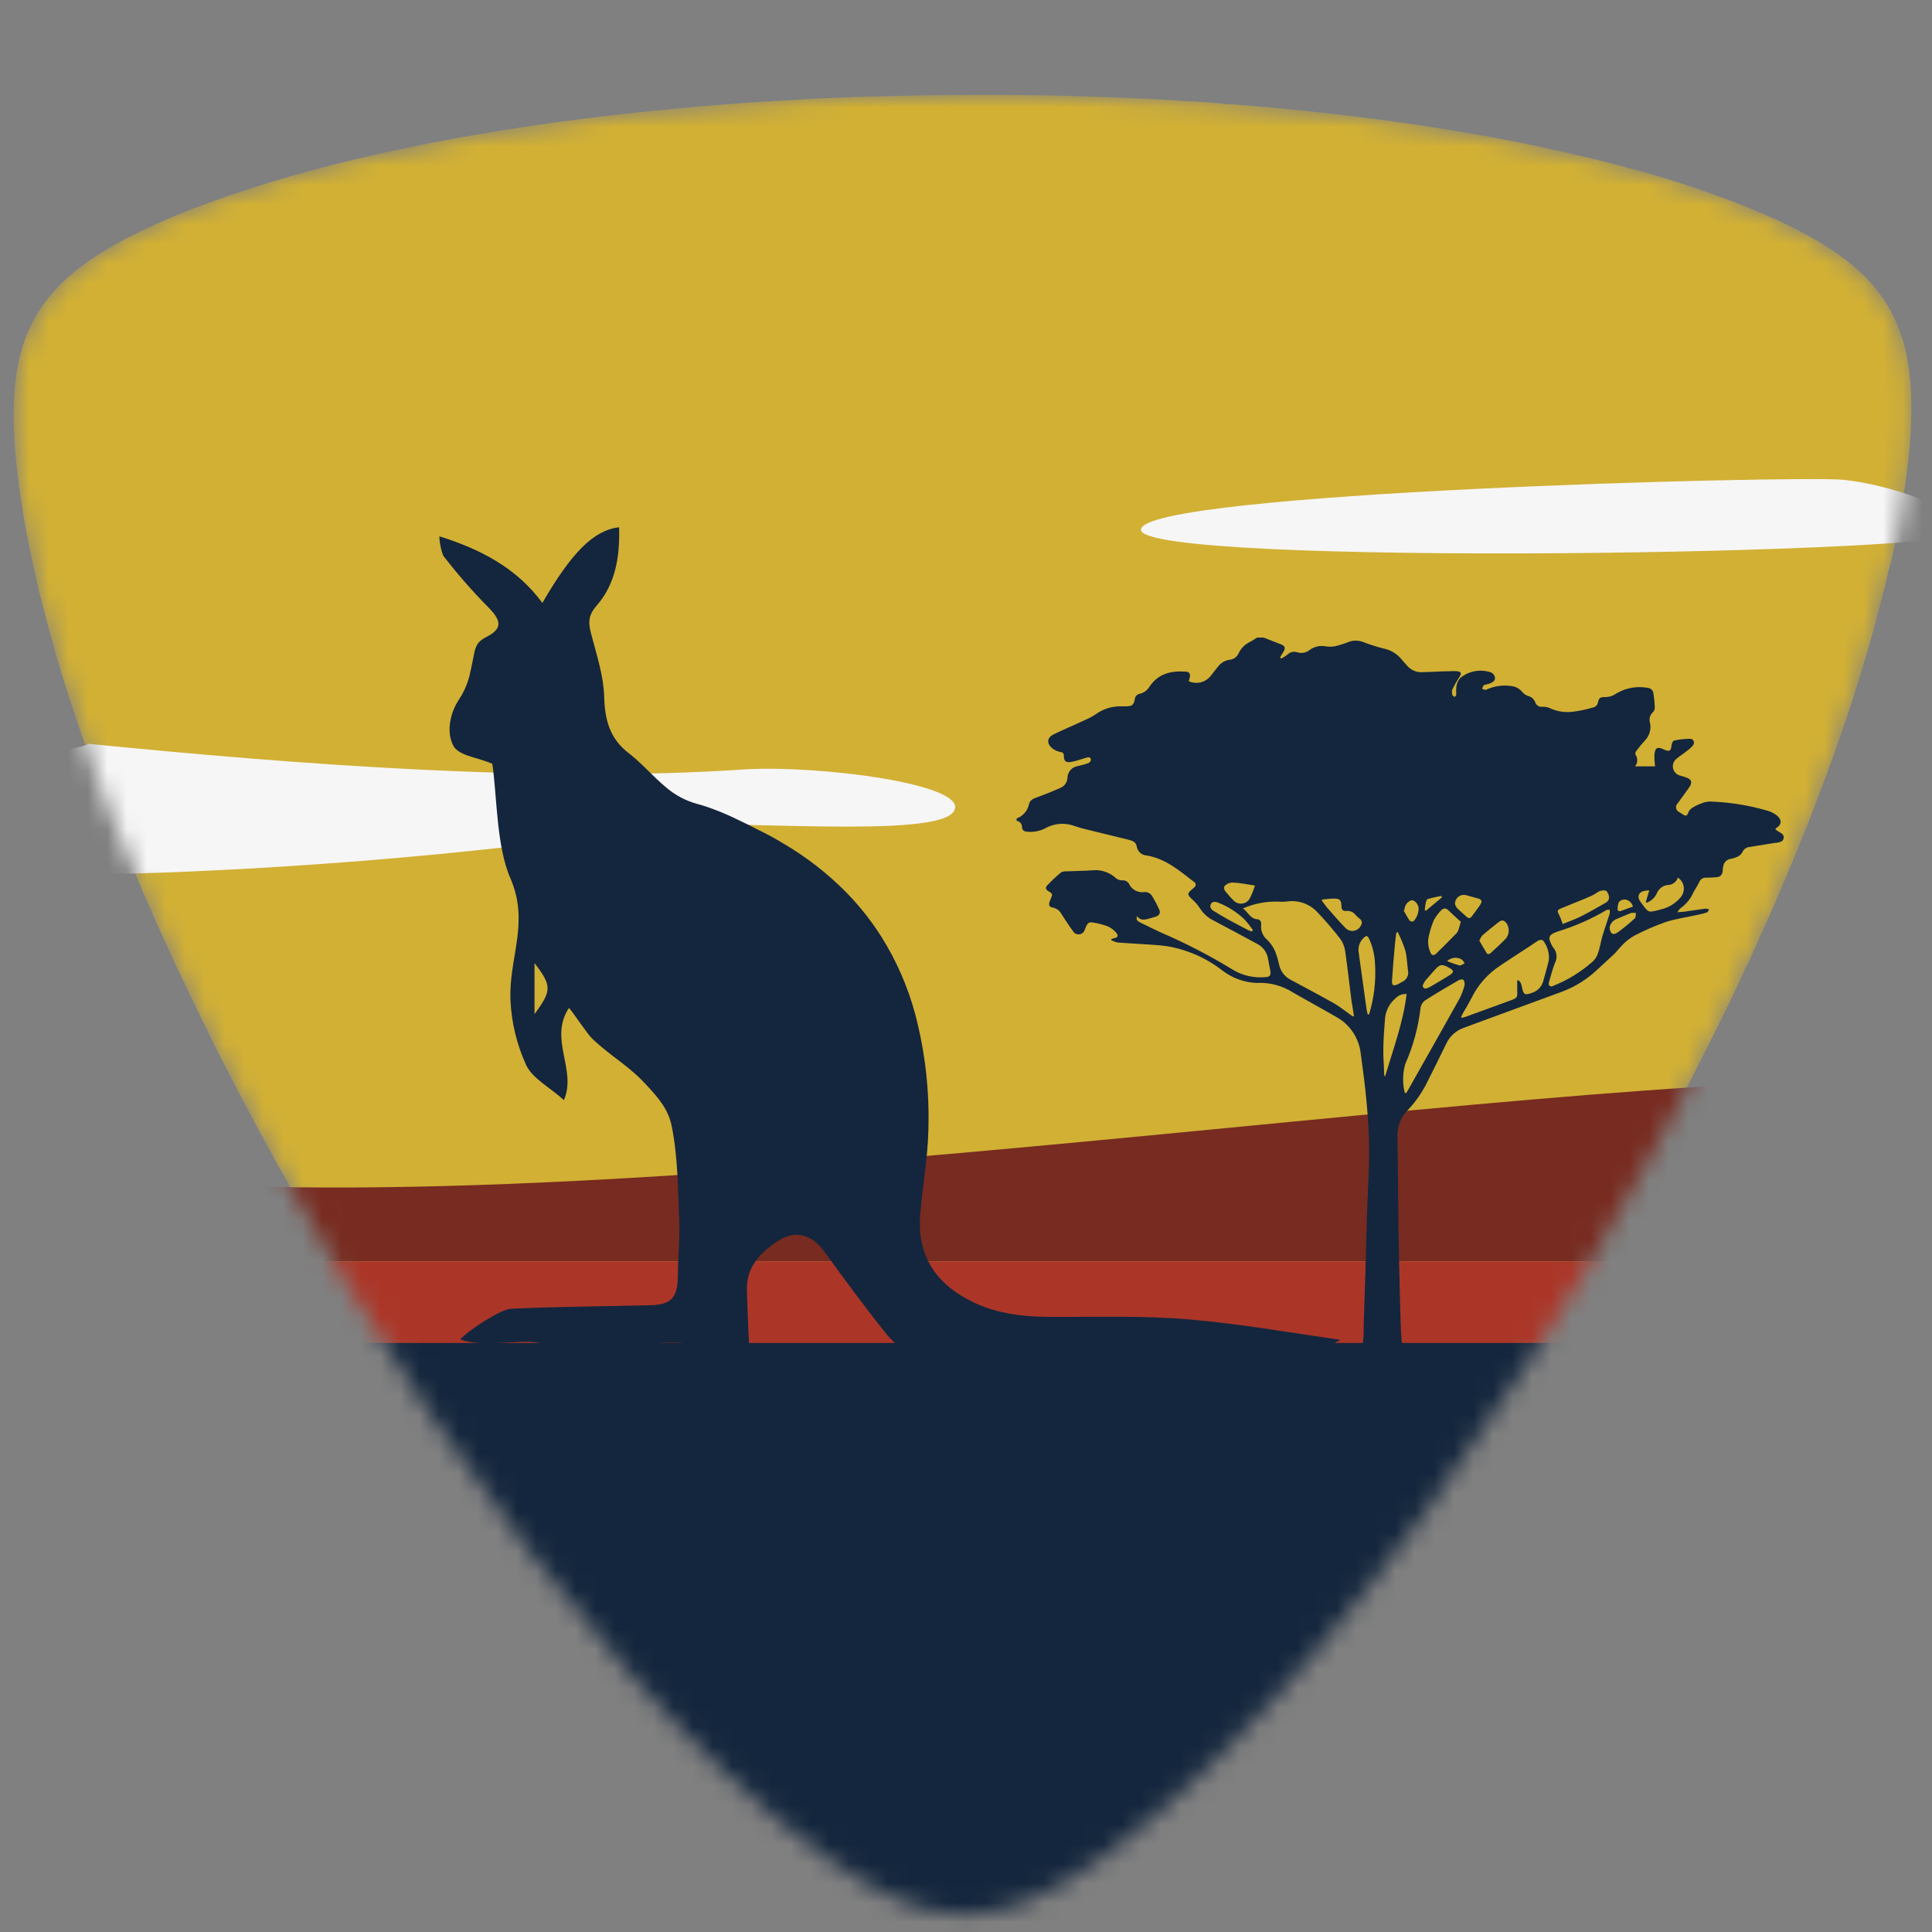
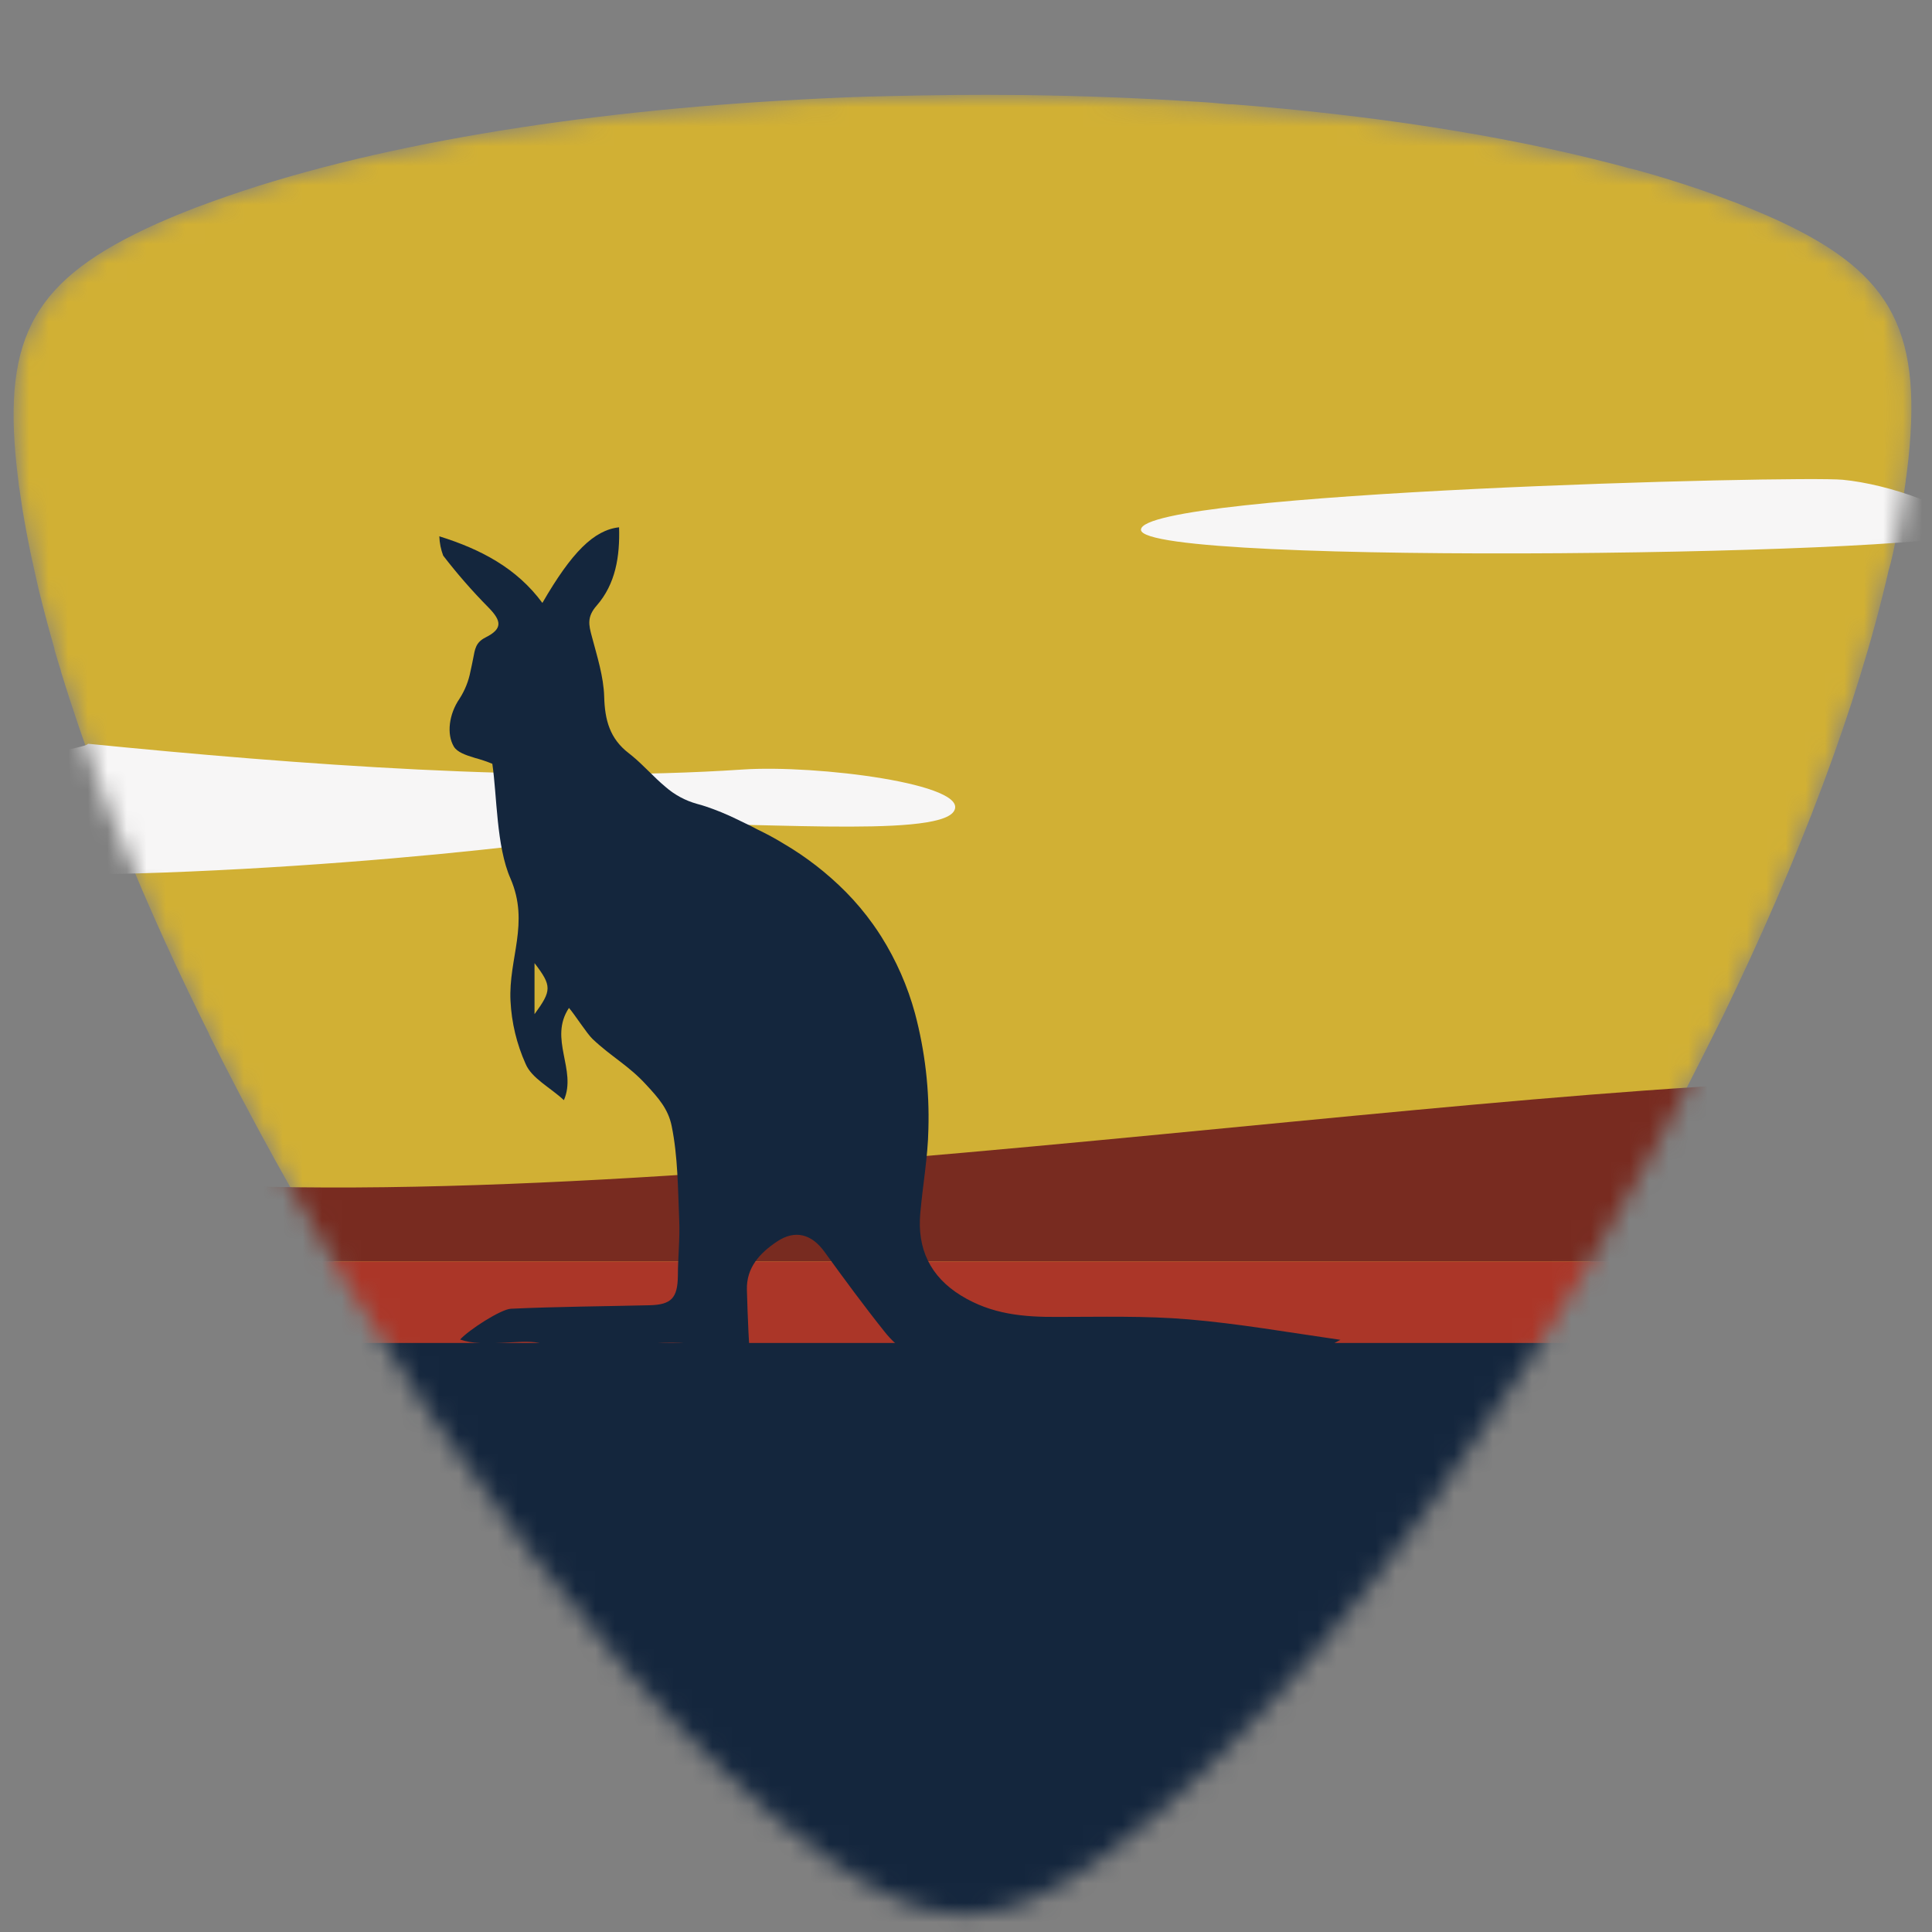
<svg xmlns="http://www.w3.org/2000/svg" width="99" height="99" viewBox="0 0 99 99" fill="none">
  <rect x="0" y="0" width="99" height="99" fill="#808080" stroke="none" />
  <mask id="mask0" mask-type="alpha" maskUnits="userSpaceOnUse" x="0" y="4" width="98" height="95">
    <path fill-rule="evenodd" clip-rule="evenodd" d="M96.993 28.38L97.017 28.274C97.083 27.958 97.146 27.644 97.208 27.334L97.244 27.142C97.288 26.912 97.331 26.68 97.373 26.45C97.393 26.331 97.413 26.215 97.432 26.1C97.463 25.924 97.492 25.748 97.518 25.572C97.538 25.448 97.557 25.325 97.574 25.202C97.601 25.024 97.624 24.849 97.65 24.674C97.65 24.565 97.68 24.456 97.693 24.344C97.729 24.064 97.762 23.786 97.792 23.516C98.505 16.695 96.802 13.787 90.532 11.039L89.803 10.732L89.549 10.626L88.932 10.382L88.526 10.23L88.146 10.088L87.486 9.847L87.272 9.771L86.41 9.481L86.206 9.415L85.335 9.141L85.084 9.065L84.556 8.91L83.896 8.722L83.49 8.623L82.701 8.412L82.49 8.359C76.824 6.894 70.181 5.891 63.149 5.343H62.974L62.04 5.26L61.423 5.217H61.37C58.426 5.023 55.43 4.907 52.417 4.871H52.245C50.021 4.844 47.787 4.871 45.563 4.924C44.065 4.95 42.557 5.016 41.059 5.099C29.7 5.693 18.879 7.435 10.995 10.286L10.9 10.319L10.345 10.524L10.015 10.643L9.57 10.821L9.144 10.992L8.798 11.134C8.54 11.243 8.283 11.352 8.032 11.464C1.785 14.282 0.119 17.16 0.861 23.971C0.891 24.232 0.921 24.496 0.957 24.763C0.957 24.852 0.98 24.941 0.993 25.03C1.024 25.25 1.056 25.471 1.089 25.691C1.109 25.827 1.13 25.964 1.152 26.103C1.18 26.277 1.21 26.451 1.241 26.624C1.272 26.798 1.306 26.988 1.343 27.195L1.399 27.489C1.45 27.755 1.502 28.023 1.558 28.291L1.62 28.585C1.673 28.835 1.729 29.088 1.788 29.344L1.874 29.726L1.98 30.195C2.035 30.428 2.093 30.661 2.155 30.895L2.254 31.277C2.322 31.544 2.392 31.811 2.465 32.079L2.531 32.32C2.615 32.622 2.7 32.925 2.788 33.231V33.274C2.892 33.635 3.002 33.998 3.118 34.363V34.389C3.686 36.247 4.339 38.161 5.072 40.118L5.098 40.184C5.226 40.525 5.357 40.868 5.491 41.214L5.537 41.336L5.686 41.719L5.719 41.801C7.039 45.154 8.563 48.612 10.273 52.09L10.715 52.981V53.005C12.88 57.357 15.302 61.727 17.879 65.951C19.094 67.93 20.34 69.876 21.618 71.788L22.225 72.712C28.736 82.243 35.802 90.44 42.24 95.113C47.784 99.115 51.123 99.096 56.661 95.047C63.66 89.895 71.435 80.5 78.332 69.762C79.311 68.248 80.272 66.708 81.216 65.142C81.328 64.954 81.427 64.769 81.523 64.584C82.579 62.807 83.603 61.009 84.595 59.192C84.855 58.719 85.111 58.245 85.364 57.77L85.734 57.07C86.249 56.096 86.751 55.121 87.242 54.146C87.594 53.449 87.944 52.752 88.291 52.054C92.172 44.072 95.175 36.168 96.743 29.373L96.766 29.268C96.854 28.975 96.93 28.679 96.993 28.38Z" fill="#D1B034" />
  </mask>
  <g mask="url(#mask0)">
    <path fill-rule="evenodd" clip-rule="evenodd" d="M96.993 28.38L97.017 28.274C97.083 27.958 97.146 27.644 97.208 27.334L97.244 27.142C97.288 26.912 97.331 26.68 97.373 26.45C97.393 26.331 97.413 26.215 97.432 26.1C97.463 25.924 97.492 25.748 97.518 25.572C97.538 25.448 97.557 25.325 97.574 25.202C97.601 25.024 97.624 24.849 97.65 24.674C97.65 24.565 97.68 24.456 97.693 24.344C97.729 24.064 97.762 23.786 97.792 23.516C98.505 16.695 96.802 13.787 90.532 11.039L89.803 10.732L89.549 10.626L88.932 10.382L88.526 10.23L88.146 10.088L87.486 9.847L87.272 9.771L86.41 9.481L86.206 9.415L85.335 9.141L85.084 9.065L84.556 8.91L83.896 8.722L83.49 8.623L82.701 8.412L82.49 8.359C76.824 6.894 70.181 5.891 63.149 5.343H62.974L62.04 5.26L61.423 5.217H61.37C58.426 5.023 55.43 4.907 52.417 4.871H52.245C50.021 4.844 47.787 4.871 45.563 4.924C44.065 4.95 42.557 5.016 41.059 5.099C29.7 5.693 18.879 7.435 10.995 10.286L10.9 10.319L10.345 10.524L10.015 10.643L9.57 10.821L9.144 10.992L8.798 11.134C8.54 11.243 8.283 11.352 8.032 11.464C1.785 14.282 0.119 17.16 0.861 23.971C0.891 24.232 0.921 24.496 0.957 24.763C0.957 24.852 0.98 24.941 0.993 25.03C1.024 25.25 1.056 25.471 1.089 25.691C1.109 25.827 1.13 25.964 1.152 26.103C1.18 26.277 1.21 26.451 1.241 26.624C1.272 26.798 1.306 26.988 1.343 27.195L1.399 27.489C1.45 27.755 1.502 28.023 1.558 28.291L1.62 28.585C1.673 28.835 1.729 29.088 1.788 29.344L1.874 29.726L1.98 30.195C2.035 30.428 2.093 30.661 2.155 30.895L2.254 31.277C2.322 31.544 2.392 31.811 2.465 32.079L2.531 32.32C2.615 32.622 2.7 32.925 2.788 33.231V33.274C2.892 33.635 3.002 33.998 3.118 34.363V34.389C3.686 36.247 4.339 38.161 5.072 40.118L5.098 40.184C5.226 40.525 5.357 40.868 5.491 41.214L5.537 41.336L5.686 41.719L5.719 41.801C7.039 45.154 8.563 48.612 10.273 52.09L10.715 52.981V53.005C12.88 57.357 15.302 61.727 17.879 65.951C19.094 67.93 20.34 69.876 21.618 71.788L22.225 72.712C28.736 82.243 35.802 90.44 42.24 95.113C47.784 99.115 51.123 99.096 56.661 95.047C63.66 89.895 71.435 80.5 78.332 69.762C79.311 68.248 80.272 66.708 81.216 65.142C81.328 64.954 81.427 64.769 81.523 64.584C82.579 62.807 83.603 61.009 84.595 59.192C84.855 58.719 85.111 58.245 85.364 57.77L85.734 57.07C86.249 56.096 86.751 55.121 87.242 54.146C87.594 53.449 87.944 52.752 88.291 52.054C92.172 44.072 95.175 36.168 96.743 29.373L96.766 29.268C96.854 28.975 96.93 28.679 96.993 28.38Z" fill="#D1B034" />
    <path d="M54.193 74.326C68.015 74.326 79.22 63.121 79.22 49.299C79.22 35.477 68.015 24.271 54.193 24.271C40.371 24.271 29.166 35.477 29.166 49.299C29.166 63.121 40.371 74.326 54.193 74.326Z" fill="#D1B034" />
    <path d="M3.135 60.099V64.64H98.538V55.367C77.93 54.819 28.931 63.383 3.135 60.099Z" fill="#782B20" />
    <path d="M98.538 64.64H3.135V70.34H98.538V64.64Z" fill="#AB3628" />
-     <path d="M71.128 69.676C71.231 69.614 71.33 69.548 71.432 69.492C71.571 69.42 71.684 69.307 71.754 69.168C71.825 69.028 71.85 68.87 71.825 68.716C71.795 68.386 71.782 68.086 71.772 67.769C71.739 66.634 71.709 65.502 71.686 64.367C71.666 63.423 71.656 62.479 71.647 61.535C71.647 60.426 71.617 59.318 71.61 58.209C71.603 57.965 71.646 57.721 71.736 57.495C71.826 57.267 71.962 57.061 72.135 56.889C72.533 56.467 72.867 55.989 73.125 55.47C73.455 54.81 73.785 54.15 74.115 53.47C74.293 53.096 74.612 52.807 75.003 52.668L80.032 50.82C80.726 50.56 81.36 50.161 81.893 49.645C82.16 49.388 82.441 49.15 82.708 48.893C82.867 48.738 82.995 48.563 83.157 48.398C83.33 48.222 83.526 48.071 83.741 47.949C84.255 47.68 84.788 47.447 85.335 47.253C85.87 47.078 86.437 47.002 86.985 46.88C87.147 46.849 87.306 46.808 87.463 46.758C87.513 46.741 87.543 46.655 87.579 46.603C87.522 46.578 87.462 46.564 87.401 46.56C87.008 46.609 86.619 46.672 86.226 46.728C86.15 46.728 86.077 46.728 85.949 46.748C86.034 46.642 86.074 46.556 86.143 46.517C86.427 46.31 86.649 46.029 86.784 45.705C86.883 45.533 86.992 45.375 87.077 45.19C87.108 45.117 87.162 45.056 87.232 45.017C87.301 44.978 87.382 44.964 87.46 44.976C87.628 44.976 87.79 44.959 87.972 44.949C88.153 44.939 88.249 44.817 88.275 44.646C88.275 44.573 88.275 44.501 88.298 44.428C88.305 44.328 88.344 44.233 88.41 44.157C88.477 44.082 88.566 44.031 88.665 44.012C88.789 43.991 88.91 43.955 89.024 43.903C89.131 43.858 89.22 43.779 89.278 43.679C89.31 43.599 89.363 43.53 89.433 43.48C89.503 43.431 89.585 43.402 89.671 43.398L90.961 43.19H91.021C91.169 43.151 91.351 43.161 91.397 42.963C91.443 42.765 91.265 42.685 91.12 42.603C91.069 42.571 91.019 42.535 90.971 42.497C90.994 42.464 91.004 42.438 91.024 42.425C91.354 42.227 91.272 41.95 91.024 41.765C90.876 41.656 90.707 41.577 90.529 41.531C89.577 41.256 88.595 41.102 87.605 41.072C87.448 41.081 87.294 41.118 87.15 41.181C86.995 41.238 86.846 41.312 86.708 41.402C86.62 41.456 86.552 41.537 86.513 41.633C86.46 41.798 86.388 41.837 86.246 41.738C86.18 41.692 86.107 41.659 86.044 41.613C86.003 41.594 85.967 41.565 85.939 41.529C85.912 41.492 85.894 41.45 85.886 41.405C85.879 41.36 85.883 41.314 85.898 41.27C85.913 41.227 85.938 41.189 85.972 41.158C86.163 40.89 86.365 40.626 86.553 40.356C86.741 40.085 86.688 39.933 86.368 39.824C86.279 39.795 86.19 39.775 86.1 39.745C86.008 39.724 85.924 39.676 85.858 39.608C85.792 39.539 85.747 39.453 85.729 39.36C85.711 39.267 85.72 39.171 85.756 39.083C85.791 38.995 85.851 38.919 85.929 38.864C86.077 38.735 86.259 38.63 86.404 38.508C86.524 38.424 86.635 38.328 86.734 38.221C86.866 38.062 86.797 37.858 86.599 37.858C86.323 37.859 86.049 37.89 85.78 37.95C85.721 37.95 85.662 38.112 85.652 38.201C85.622 38.488 85.546 38.531 85.285 38.415C84.922 38.244 84.807 38.3 84.774 38.699C84.771 38.89 84.783 39.081 84.81 39.27H83.787C83.829 39.212 83.862 39.147 83.883 39.079C83.906 38.968 83.897 38.854 83.856 38.749C83.82 38.712 83.8 38.662 83.8 38.61C83.8 38.558 83.82 38.508 83.856 38.471C83.985 38.296 84.123 38.128 84.269 37.967C84.393 37.847 84.484 37.697 84.533 37.532C84.582 37.366 84.586 37.191 84.546 37.023C84.519 36.928 84.52 36.826 84.548 36.732C84.577 36.637 84.632 36.552 84.708 36.488C84.738 36.455 84.762 36.416 84.776 36.373C84.791 36.331 84.797 36.286 84.794 36.241C84.785 35.984 84.759 35.728 84.715 35.475C84.702 35.428 84.677 35.384 84.644 35.348C84.611 35.312 84.569 35.284 84.523 35.267C84.217 35.197 83.9 35.191 83.591 35.247C83.283 35.304 82.989 35.423 82.728 35.597C82.586 35.678 82.426 35.721 82.263 35.719C82.002 35.719 81.933 35.755 81.883 35.996C81.87 36.064 81.836 36.126 81.785 36.174C81.735 36.221 81.671 36.251 81.603 36.26C81.293 36.351 80.978 36.419 80.659 36.462C80.233 36.529 79.798 36.467 79.408 36.283C79.288 36.229 79.156 36.207 79.025 36.218C78.95 36.227 78.873 36.209 78.809 36.169C78.744 36.127 78.696 36.066 78.672 35.993C78.643 35.911 78.593 35.838 78.528 35.78C78.463 35.723 78.384 35.682 78.299 35.663C78.183 35.621 78.08 35.549 77.999 35.455C77.871 35.293 77.683 35.187 77.478 35.161C77.056 35.09 76.623 35.141 76.23 35.31C76.191 35.335 76.145 35.348 76.098 35.35C76.045 35.338 75.994 35.319 75.946 35.294C75.961 35.235 75.986 35.179 76.019 35.129C76.049 35.096 76.115 35.089 76.164 35.072C76.222 35.061 76.28 35.046 76.336 35.026C76.468 34.964 76.623 34.901 76.606 34.726C76.595 34.65 76.559 34.579 76.504 34.525C76.45 34.471 76.379 34.436 76.303 34.426C76.046 34.355 75.776 34.348 75.516 34.405C75.256 34.463 75.014 34.583 74.811 34.756C74.706 34.886 74.641 35.044 74.623 35.211C74.614 35.336 74.614 35.462 74.623 35.587C74.623 35.63 74.577 35.67 74.55 35.713C74.508 35.686 74.438 35.663 74.432 35.63C74.398 35.536 74.392 35.434 74.415 35.336C74.528 35.109 74.653 34.889 74.791 34.676C74.9 34.502 74.88 34.426 74.676 34.396C74.545 34.385 74.414 34.385 74.283 34.396C73.788 34.396 73.293 34.442 72.802 34.445C72.669 34.442 72.539 34.411 72.42 34.354C72.301 34.297 72.195 34.216 72.109 34.115C71.983 33.98 71.864 33.838 71.742 33.7C71.514 33.458 71.217 33.294 70.891 33.231C70.541 33.139 70.195 33.033 69.858 32.901C69.611 32.803 69.336 32.803 69.089 32.901C68.862 32.99 68.63 33.063 68.393 33.119C68.238 33.145 68.079 33.145 67.924 33.119C67.787 33.093 67.647 33.095 67.511 33.124C67.375 33.154 67.246 33.21 67.132 33.29C67.039 33.37 66.926 33.423 66.806 33.445C66.685 33.467 66.561 33.457 66.446 33.416C66.366 33.393 66.281 33.392 66.201 33.412C66.12 33.432 66.046 33.473 65.987 33.531C65.888 33.611 65.776 33.676 65.657 33.746L65.594 33.693C65.631 33.619 65.672 33.548 65.716 33.478C65.908 33.208 65.871 33.092 65.561 32.987L64.749 32.67H64.419C64.307 32.739 64.195 32.809 64.09 32.875C63.827 32.99 63.612 33.193 63.482 33.449C63.445 33.548 63.38 33.634 63.295 33.698C63.21 33.761 63.109 33.8 63.004 33.809C62.777 33.841 62.572 33.959 62.43 34.139C62.284 34.317 62.142 34.502 62.001 34.683C61.867 34.83 61.691 34.931 61.496 34.972C61.302 35.013 61.1 34.992 60.918 34.911C60.935 34.838 60.958 34.762 60.971 34.686C61.001 34.538 60.945 34.432 60.786 34.419C60.034 34.36 59.364 34.502 58.908 35.178C58.853 35.273 58.779 35.355 58.69 35.42C58.602 35.484 58.501 35.53 58.394 35.554C58.329 35.567 58.27 35.601 58.225 35.65C58.181 35.7 58.155 35.762 58.15 35.828C58.093 36.125 58.014 36.188 57.707 36.194C57.621 36.194 57.536 36.194 57.45 36.194C57.04 36.185 56.635 36.294 56.285 36.508C56.071 36.66 55.842 36.789 55.602 36.894C55.064 37.148 54.516 37.373 53.982 37.633C53.652 37.801 53.619 38.099 53.916 38.339C54.032 38.435 54.17 38.499 54.318 38.528C54.473 38.554 54.516 38.607 54.516 38.752C54.516 38.989 54.612 39.082 54.846 39.049C54.977 39.031 55.106 39.001 55.232 38.96C55.384 38.917 55.533 38.861 55.684 38.821C55.836 38.782 55.899 38.821 55.899 38.953C55.899 39.006 55.813 39.089 55.75 39.112C55.582 39.169 55.41 39.216 55.236 39.254C55.09 39.274 54.957 39.346 54.858 39.455C54.76 39.564 54.703 39.704 54.698 39.851C54.694 39.961 54.659 40.069 54.597 40.16C54.536 40.252 54.449 40.324 54.348 40.369C53.976 40.534 53.599 40.687 53.216 40.828C53.005 40.904 52.78 40.963 52.728 41.21C52.693 41.376 52.617 41.53 52.506 41.658C52.395 41.785 52.253 41.882 52.094 41.94V42.059C52.172 42.071 52.243 42.111 52.294 42.172C52.345 42.233 52.372 42.309 52.371 42.389C52.371 42.547 52.49 42.61 52.642 42.62C52.958 42.651 53.277 42.59 53.559 42.445C53.79 42.314 54.047 42.236 54.311 42.218C54.575 42.199 54.84 42.239 55.087 42.336C55.331 42.417 55.578 42.486 55.83 42.54L57.81 43.025C58.008 43.075 58.206 43.138 58.245 43.355C58.261 43.482 58.32 43.599 58.412 43.687C58.504 43.774 58.623 43.828 58.75 43.837C59.724 43.992 60.436 44.616 61.179 45.187C61.205 45.2 61.227 45.219 61.242 45.243C61.258 45.267 61.268 45.294 61.27 45.323C61.272 45.352 61.267 45.381 61.254 45.406C61.241 45.432 61.222 45.455 61.199 45.471C61.156 45.513 61.111 45.553 61.063 45.59C60.836 45.771 60.842 45.857 61.063 46.058C61.222 46.197 61.361 46.355 61.479 46.53C61.65 46.806 61.895 47.027 62.185 47.17C62.934 47.563 63.677 47.965 64.419 48.365C64.562 48.437 64.686 48.54 64.781 48.668C64.877 48.796 64.942 48.944 64.971 49.101C65.012 49.321 65.053 49.534 65.093 49.741C65.136 49.969 65.07 50.071 64.829 50.071C64.232 50.125 63.633 49.981 63.126 49.662C61.947 48.944 60.719 48.31 59.45 47.767C59.12 47.606 58.757 47.438 58.417 47.266C58.245 47.177 58.232 47.124 58.252 46.936C58.45 47.206 58.691 47.124 58.928 47.058C59.024 47.032 59.12 47.005 59.212 46.975C59.41 46.91 59.483 46.784 59.397 46.593C59.294 46.366 59.177 46.146 59.047 45.933C59.008 45.859 58.949 45.798 58.875 45.759C58.801 45.719 58.718 45.703 58.635 45.712C58.473 45.735 58.309 45.705 58.166 45.626C58.023 45.547 57.911 45.422 57.846 45.273C57.813 45.224 57.77 45.184 57.719 45.155C57.668 45.127 57.611 45.11 57.552 45.108C57.475 45.116 57.398 45.107 57.325 45.08C57.252 45.054 57.187 45.011 57.133 44.956C56.83 44.695 56.436 44.565 56.038 44.593C55.612 44.626 55.186 44.626 54.757 44.646C54.628 44.646 54.463 44.646 54.378 44.699C54.123 44.908 53.883 45.134 53.658 45.375C53.556 45.481 53.586 45.586 53.721 45.665C53.942 45.794 53.945 45.817 53.843 46.055C53.821 46.103 53.801 46.153 53.784 46.203C53.727 46.388 53.764 46.474 53.949 46.507C54.042 46.525 54.131 46.564 54.208 46.621C54.284 46.678 54.347 46.752 54.391 46.837C54.579 47.134 54.77 47.424 54.978 47.705C55.009 47.763 55.056 47.81 55.114 47.84C55.172 47.871 55.238 47.884 55.303 47.877C55.368 47.87 55.429 47.844 55.48 47.803C55.53 47.761 55.567 47.705 55.585 47.642C55.608 47.596 55.625 47.543 55.645 47.497C55.737 47.282 55.816 47.233 56.044 47.279C56.286 47.318 56.523 47.38 56.754 47.464C56.924 47.539 57.075 47.652 57.196 47.794C57.331 47.959 57.278 48.045 57.07 48.081C57.029 48.092 56.988 48.105 56.948 48.121V48.177C57.046 48.23 57.15 48.27 57.258 48.295C57.684 48.332 58.113 48.348 58.542 48.378C58.971 48.408 59.361 48.424 59.763 48.48C60.799 48.646 61.777 49.068 62.608 49.708C63.12 50.113 63.747 50.344 64.4 50.368C64.962 50.338 65.521 50.46 66.02 50.721C66.842 51.2 67.67 51.645 68.502 52.127C68.834 52.315 69.118 52.579 69.331 52.897C69.543 53.215 69.677 53.579 69.723 53.958C69.841 54.82 69.957 55.684 70.033 56.552C70.109 57.42 70.162 58.202 70.158 59.017C70.158 60.073 70.082 61.126 70.049 62.182C70.016 63.172 69.996 64.188 69.967 65.188C69.94 66.092 69.911 66.996 69.878 67.898C69.878 68.228 69.878 68.558 69.828 68.864C69.803 69.005 69.81 69.149 69.848 69.286C69.887 69.423 69.955 69.549 70.049 69.656L71.128 69.676ZM69.376 52.061L69.33 52.087L69.171 51.978C68.901 51.787 68.647 51.576 68.36 51.414C67.621 50.995 66.865 50.599 66.116 50.196C65.974 50.119 65.849 50.012 65.751 49.883C65.654 49.754 65.584 49.605 65.548 49.447C65.496 49.202 65.424 48.962 65.334 48.728C65.238 48.521 65.108 48.332 64.948 48.17C64.849 48.09 64.768 47.99 64.711 47.876C64.654 47.762 64.622 47.637 64.618 47.51C64.632 47.426 64.632 47.34 64.618 47.256C64.598 47.193 64.522 47.108 64.472 47.108C64.07 47.108 63.967 46.745 63.69 46.55C64.257 46.303 64.871 46.183 65.489 46.2C65.627 46.215 65.766 46.215 65.904 46.2C66.196 46.151 66.495 46.175 66.775 46.27C67.055 46.365 67.307 46.528 67.508 46.745C67.918 47.173 68.304 47.626 68.667 48.094C68.804 48.278 68.894 48.494 68.927 48.721C69.053 49.583 69.145 50.447 69.257 51.312C69.3 51.546 69.34 51.81 69.379 52.061H69.376ZM74.907 52.157L74.871 52.11C74.9 52.048 74.93 51.982 74.963 51.922C75.105 51.668 75.26 51.424 75.392 51.163C75.725 50.476 76.24 49.893 76.88 49.477C77.375 49.147 77.87 48.817 78.355 48.51C78.52 48.401 78.685 48.279 78.854 48.18C78.91 48.15 79.048 48.16 79.072 48.197C79.299 48.485 79.403 48.851 79.362 49.216C79.283 49.576 79.171 49.929 79.075 50.285C79.037 50.423 78.965 50.549 78.866 50.652C78.767 50.754 78.643 50.83 78.507 50.873C78.138 51.015 78.065 50.975 77.986 50.582C77.976 50.51 77.957 50.439 77.93 50.371C77.895 50.318 77.854 50.269 77.808 50.226L77.745 50.249C77.745 50.424 77.745 50.599 77.745 50.77C77.765 51.084 77.745 51.14 77.454 51.246C76.676 51.533 75.894 51.817 75.112 52.1C75.045 52.123 74.978 52.141 74.91 52.157H74.907ZM79.527 50.549C79.342 50.549 79.345 50.424 79.378 50.315C79.471 49.985 79.557 49.655 79.675 49.352C79.745 49.224 79.774 49.077 79.757 48.933C79.741 48.788 79.68 48.652 79.583 48.543C79.529 48.468 79.486 48.386 79.454 48.299C79.339 48.061 79.385 47.926 79.626 47.81C79.698 47.777 79.774 47.754 79.847 47.725C80.712 47.459 81.543 47.093 82.322 46.632C82.362 46.606 82.428 46.632 82.484 46.612C82.495 46.68 82.495 46.749 82.484 46.817C82.365 47.2 82.226 47.579 82.111 47.965C82.032 48.236 81.992 48.52 81.903 48.787C81.856 48.963 81.764 49.123 81.636 49.252C81.016 49.808 80.3 50.245 79.524 50.543L79.527 50.549ZM72.046 56.004H71.986C71.862 55.516 71.87 55.004 72.01 54.519C72.414 53.607 72.677 52.639 72.792 51.648C72.802 51.571 72.829 51.498 72.869 51.431C72.909 51.365 72.963 51.307 73.026 51.262C73.587 50.903 74.164 50.566 74.739 50.233C74.808 50.193 74.96 50.17 74.986 50.206C75.015 50.247 75.035 50.293 75.045 50.342C75.055 50.391 75.055 50.441 75.046 50.49C74.986 50.727 74.9 50.956 74.788 51.173C73.986 52.615 73.171 54.051 72.359 55.486C72.27 55.654 72.168 55.829 72.062 56.008L72.046 56.004ZM70.96 55.16C70.944 55.118 70.932 55.075 70.924 55.031C70.924 54.632 70.878 54.232 70.884 53.83C70.884 53.305 70.927 52.777 70.967 52.252C70.978 52.034 71.035 51.821 71.135 51.626C71.234 51.432 71.374 51.261 71.544 51.124C71.615 51.056 71.699 51.005 71.791 50.973C71.884 50.941 71.982 50.93 72.079 50.939C71.901 52.391 71.399 53.737 70.973 55.163L70.96 55.16ZM74.851 47.239C74.811 47.385 74.785 47.487 74.752 47.589C74.736 47.664 74.704 47.735 74.659 47.797C74.314 48.151 73.965 48.501 73.613 48.847C73.462 48.995 73.356 48.969 73.283 48.771C73.165 48.488 73.149 48.173 73.237 47.88C73.295 47.63 73.375 47.386 73.475 47.15C73.579 46.957 73.712 46.781 73.867 46.626C73.889 46.604 73.915 46.586 73.943 46.574C73.971 46.562 74.002 46.556 74.032 46.556C74.063 46.556 74.094 46.562 74.122 46.574C74.15 46.586 74.176 46.604 74.197 46.626C74.438 46.86 74.663 47.055 74.867 47.243L74.851 47.239ZM70.138 51.982H70.086C70.062 51.889 70.036 51.797 70.023 51.701C69.889 50.748 69.757 49.795 69.627 48.84C69.598 48.7 69.606 48.555 69.649 48.418C69.693 48.282 69.77 48.159 69.874 48.061C70.023 47.923 70.069 47.936 70.162 48.117C70.344 48.52 70.445 48.956 70.459 49.398C70.514 50.272 70.41 51.148 70.152 51.985L70.138 51.982ZM85.978 44.969C86.061 45.023 86.13 45.095 86.183 45.179C86.234 45.263 86.268 45.357 86.28 45.455C86.291 45.553 86.282 45.652 86.252 45.746C86.221 45.84 86.171 45.926 86.104 45.999C85.858 46.287 85.53 46.492 85.163 46.586C84.424 46.781 84.503 46.801 84.094 46.256C83.985 46.114 83.909 45.956 84.005 45.804C84.101 45.652 84.309 45.639 84.513 45.623L84.335 46.223L84.388 46.256C84.606 46.172 84.785 46.01 84.889 45.801C84.931 45.686 85.003 45.584 85.097 45.505C85.191 45.426 85.303 45.373 85.424 45.352C85.546 45.357 85.665 45.323 85.766 45.254C85.866 45.185 85.94 45.085 85.978 44.969ZM80.075 47.348C80.026 47.188 79.965 47.031 79.893 46.88C79.788 46.695 79.788 46.629 79.986 46.55C80.471 46.345 80.976 46.157 81.451 45.949C81.601 45.885 81.745 45.805 81.88 45.712C82.025 45.613 82.282 45.59 82.345 45.688C82.507 45.949 82.487 46.141 82.272 46.263C81.847 46.504 81.424 46.751 80.989 46.969C80.692 47.117 80.372 47.226 80.075 47.348ZM71.547 47.807L71.627 47.758L71.689 47.9C71.82 48.169 71.93 48.449 72.019 48.734C72.099 49.064 72.102 49.394 72.148 49.724C72.175 49.841 72.161 49.964 72.107 50.071C72.053 50.178 71.964 50.264 71.854 50.312L71.663 50.417C71.396 50.553 71.307 50.507 71.333 50.209C71.369 49.619 71.422 49.028 71.475 48.437C71.491 48.216 71.524 48.012 71.547 47.807ZM67.723 46.157L67.756 46.094C67.944 46.078 68.132 46.048 68.32 46.045C68.65 46.045 68.726 46.094 68.739 46.438C68.739 46.616 68.818 46.698 68.993 46.678C69.082 46.669 69.172 46.683 69.255 46.719C69.337 46.755 69.408 46.811 69.462 46.883C69.523 46.953 69.592 47.016 69.666 47.071C69.696 47.09 69.721 47.115 69.741 47.144C69.76 47.173 69.773 47.206 69.779 47.24C69.785 47.275 69.784 47.31 69.775 47.344C69.766 47.378 69.751 47.41 69.729 47.438C69.694 47.507 69.642 47.567 69.579 47.612C69.516 47.657 69.443 47.687 69.366 47.697C69.289 47.709 69.21 47.701 69.137 47.675C69.063 47.649 68.997 47.606 68.944 47.55C68.614 47.22 68.307 46.847 67.99 46.494C67.894 46.368 67.812 46.253 67.726 46.141L67.723 46.157ZM75.801 48.216C75.838 48.115 75.89 48.021 75.956 47.936C76.234 47.695 76.517 47.461 76.811 47.239C76.973 47.117 77.095 47.16 77.21 47.329C77.282 47.443 77.318 47.577 77.311 47.712C77.305 47.847 77.257 47.977 77.174 48.084C76.913 48.355 76.636 48.609 76.359 48.86C76.326 48.889 76.207 48.899 76.194 48.86C76.059 48.645 75.933 48.424 75.805 48.2L75.801 48.216ZM64.304 45.395C64.234 45.603 64.153 45.807 64.06 46.005C64.024 46.083 63.969 46.15 63.901 46.201C63.833 46.252 63.754 46.286 63.669 46.299C63.585 46.312 63.499 46.304 63.419 46.276C63.338 46.248 63.266 46.2 63.208 46.137C63.083 46.022 62.974 45.886 62.862 45.758C62.75 45.629 62.664 45.504 62.766 45.388C62.817 45.336 62.877 45.294 62.944 45.266C63.011 45.238 63.083 45.223 63.156 45.223C63.529 45.236 63.898 45.316 64.304 45.378V45.395ZM64.198 47.669L64.139 47.731C64.085 47.715 64.032 47.695 63.981 47.672C63.618 47.484 63.258 47.296 62.898 47.098C62.657 46.966 62.42 46.82 62.185 46.675C62.053 46.596 61.971 46.464 62.047 46.325C62.123 46.187 62.275 46.197 62.416 46.249L62.472 46.273C62.963 46.473 63.411 46.765 63.792 47.134C63.939 47.298 64.074 47.471 64.198 47.652V47.669ZM74.56 46.349C74.554 46.276 74.565 46.203 74.592 46.136C74.62 46.069 74.663 46.01 74.718 45.963C74.774 45.916 74.839 45.883 74.91 45.867C74.981 45.851 75.055 45.852 75.125 45.87C75.329 45.926 75.531 45.979 75.732 46.038C75.933 46.098 75.966 46.18 75.847 46.368C75.729 46.556 75.564 46.748 75.428 46.943C75.336 47.078 75.243 47.065 75.138 46.966C74.98 46.82 74.808 46.678 74.659 46.527C74.616 46.47 74.582 46.407 74.56 46.339V46.349ZM72.91 50.487C72.939 50.41 72.977 50.337 73.023 50.269C73.165 50.094 73.316 49.939 73.465 49.761C73.795 49.388 73.877 49.375 74.31 49.622C74.494 49.728 74.504 49.82 74.31 49.952C74.039 50.127 73.758 50.282 73.478 50.454C73.361 50.529 73.239 50.594 73.112 50.648C73.019 50.662 72.914 50.658 72.897 50.49L72.91 50.487ZM82.48 47.517C82.498 47.431 82.534 47.35 82.587 47.28C82.641 47.21 82.709 47.154 82.787 47.114C83.048 46.999 83.309 46.89 83.576 46.784C83.661 46.77 83.748 46.77 83.833 46.784C83.81 46.88 83.833 47.012 83.761 47.068C83.484 47.322 83.194 47.56 82.89 47.781C82.659 47.946 82.5 47.85 82.48 47.52V47.517ZM71.92 46.655L71.97 46.626C71.97 46.516 72.004 46.41 72.068 46.321C72.132 46.232 72.222 46.165 72.326 46.131C72.468 46.111 72.656 46.296 72.693 46.517C72.697 46.644 72.675 46.772 72.629 46.891C72.584 47.01 72.514 47.118 72.425 47.21C72.394 47.221 72.36 47.224 72.327 47.219C72.295 47.214 72.263 47.2 72.237 47.18C72.122 47.012 72.026 46.83 71.924 46.655H71.92ZM83.675 46.457C83.441 46.543 83.226 46.622 83.015 46.695C82.982 46.695 82.893 46.659 82.893 46.645C82.881 46.501 82.902 46.355 82.956 46.22C82.998 46.175 83.049 46.141 83.106 46.119C83.163 46.098 83.225 46.089 83.286 46.094C83.379 46.11 83.466 46.152 83.535 46.217C83.605 46.281 83.653 46.365 83.675 46.457ZM73.062 46.672L73.009 46.639C73.016 46.528 73.029 46.418 73.049 46.309C73.069 46.223 73.099 46.088 73.155 46.068C73.386 46.003 73.621 45.95 73.858 45.91L73.884 45.986L73.062 46.672ZM74.148 49.252C74.249 49.157 74.377 49.098 74.515 49.083C74.653 49.068 74.792 49.099 74.91 49.17C74.968 49.227 75.016 49.293 75.052 49.365C74.96 49.404 74.861 49.487 74.781 49.47C74.566 49.41 74.354 49.336 74.148 49.249V49.252Z" fill="#14263D" />
    <path d="M94.436 24.585C92.126 24.361 58.512 25.209 58.466 27.142C58.42 29.076 101.614 28.403 100.94 27.205C100.267 26.007 96.759 24.809 94.436 24.585Z" fill="#F7F6F6" />
    <path d="M2.026 44.824C15.2 44.88 33.198 42.824 32.34 42.24C37.851 42.022 47.952 42.976 48.873 41.58C49.794 40.184 41.837 39.178 38.056 39.432C27.73 40.125 15.262 39.181 4.511 38.112C4.346 38.386 0.693 38.646 0.109 40.092C-0.475 41.537 2.604 43.923 2.211 44.576C2.163 44.668 2.101 44.752 2.026 44.824Z" fill="#F7F6F6" />
    <path d="M22.71 28.472C22.591 28.155 22.524 27.821 22.512 27.482C24.625 28.142 26.473 29.103 27.793 30.895C29.291 28.304 30.433 27.162 31.723 27.02C31.769 28.505 31.548 29.924 30.568 31.04C30.07 31.607 30.169 32.03 30.324 32.601C30.594 33.624 30.931 34.663 30.96 35.706C30.994 36.894 31.244 37.848 32.221 38.597L32.37 38.716C32.977 39.211 33.495 39.818 34.099 40.319C34.564 40.727 35.116 41.025 35.712 41.191C35.873 41.232 36.032 41.28 36.188 41.333C36.717 41.512 37.233 41.724 37.735 41.969C37.989 42.088 38.244 42.214 38.498 42.339L38.828 42.511C39.288 42.731 39.727 42.969 40.148 43.227C41.318 43.912 42.394 44.748 43.349 45.712C43.854 46.224 44.317 46.776 44.735 47.362C44.882 47.568 45.023 47.777 45.157 47.989C45.924 49.209 46.507 50.535 46.886 51.925C47.401 53.862 47.632 55.863 47.573 57.865C47.546 59.304 47.282 60.736 47.157 62.175C46.995 63.994 47.668 65.413 49.239 66.383C50.81 67.353 52.453 67.492 54.189 67.482C56.427 67.482 58.674 67.419 60.898 67.607C63.446 67.822 65.974 68.267 68.686 68.656C68.122 68.937 67.6 69.363 67.036 69.452C61.532 70.276 55.961 70.57 50.401 70.33C48.53 70.264 46.636 69.877 45.349 68.267C44.276 66.924 43.26 65.541 42.253 64.152C41.593 63.235 40.742 62.994 39.804 63.627C38.94 64.208 38.24 64.947 38.273 66.099C38.313 67.541 38.376 68.983 38.488 70.419C38.567 71.392 38.379 71.768 37.405 71.841C36.247 71.927 35.079 71.917 33.914 71.9C32.508 71.881 31.093 71.646 29.796 72.488C29.463 72.635 29.094 72.677 28.736 72.61C27.515 72.491 26.179 72.55 24.849 72.389C25.057 72.135 25.357 71.488 25.657 71.366C26.476 70.996 27.339 70.734 28.225 70.584C29.895 70.369 31.584 70.254 33.267 70.201C34.168 70.168 34.637 69.686 35.161 68.831C33.211 68.703 31.531 69.082 29.677 69.472C29.017 69.607 28.225 68.95 27.598 68.812C26.637 68.607 24.803 69.079 23.578 68.64C24.03 68.138 25.674 67.086 26.179 67.063C28.542 66.954 30.911 66.941 33.277 66.884C34.399 66.858 34.719 66.518 34.736 65.389C34.736 64.439 34.845 63.485 34.805 62.535C34.736 60.915 34.739 59.265 34.416 57.691C34.241 56.839 33.756 56.278 33.122 55.595C32.221 54.605 31.34 54.163 30.366 53.242C30.069 52.962 29.449 51.982 29.155 51.648C28.099 53.239 29.575 54.82 28.895 56.374C28.182 55.714 27.245 55.255 26.934 54.516C26.477 53.498 26.214 52.403 26.159 51.289C26.05 49.111 27.149 47.309 26.159 45.019C25.43 43.369 25.469 40.768 25.228 39.138C24.938 39.019 24.64 38.919 24.337 38.838C23.866 38.696 23.423 38.544 23.252 38.25C22.882 37.617 22.998 36.6 23.552 35.795C23.823 35.372 24.011 34.902 24.106 34.409C24.156 34.195 24.199 33.97 24.245 33.749C24.337 33.277 24.364 32.924 24.882 32.663C25.783 32.211 25.694 31.802 25.011 31.109C24.191 30.278 23.423 29.397 22.71 28.472ZM27.39 51.968C28.274 50.757 28.288 50.523 27.39 49.352V51.968Z" fill="#14263D" />
    <path d="M3.135 68.818V75.382V77.784C3.135 79.662 4.914 81.18 7.095 81.18H94.545C96.647 81.18 98.366 79.787 98.505 78.022V68.818H3.135Z" fill="#14263D" />
    <path d="M85.14 77.55H-2.64V107.91H85.14V77.55Z" fill="#14263D" />
  </g>
</svg>